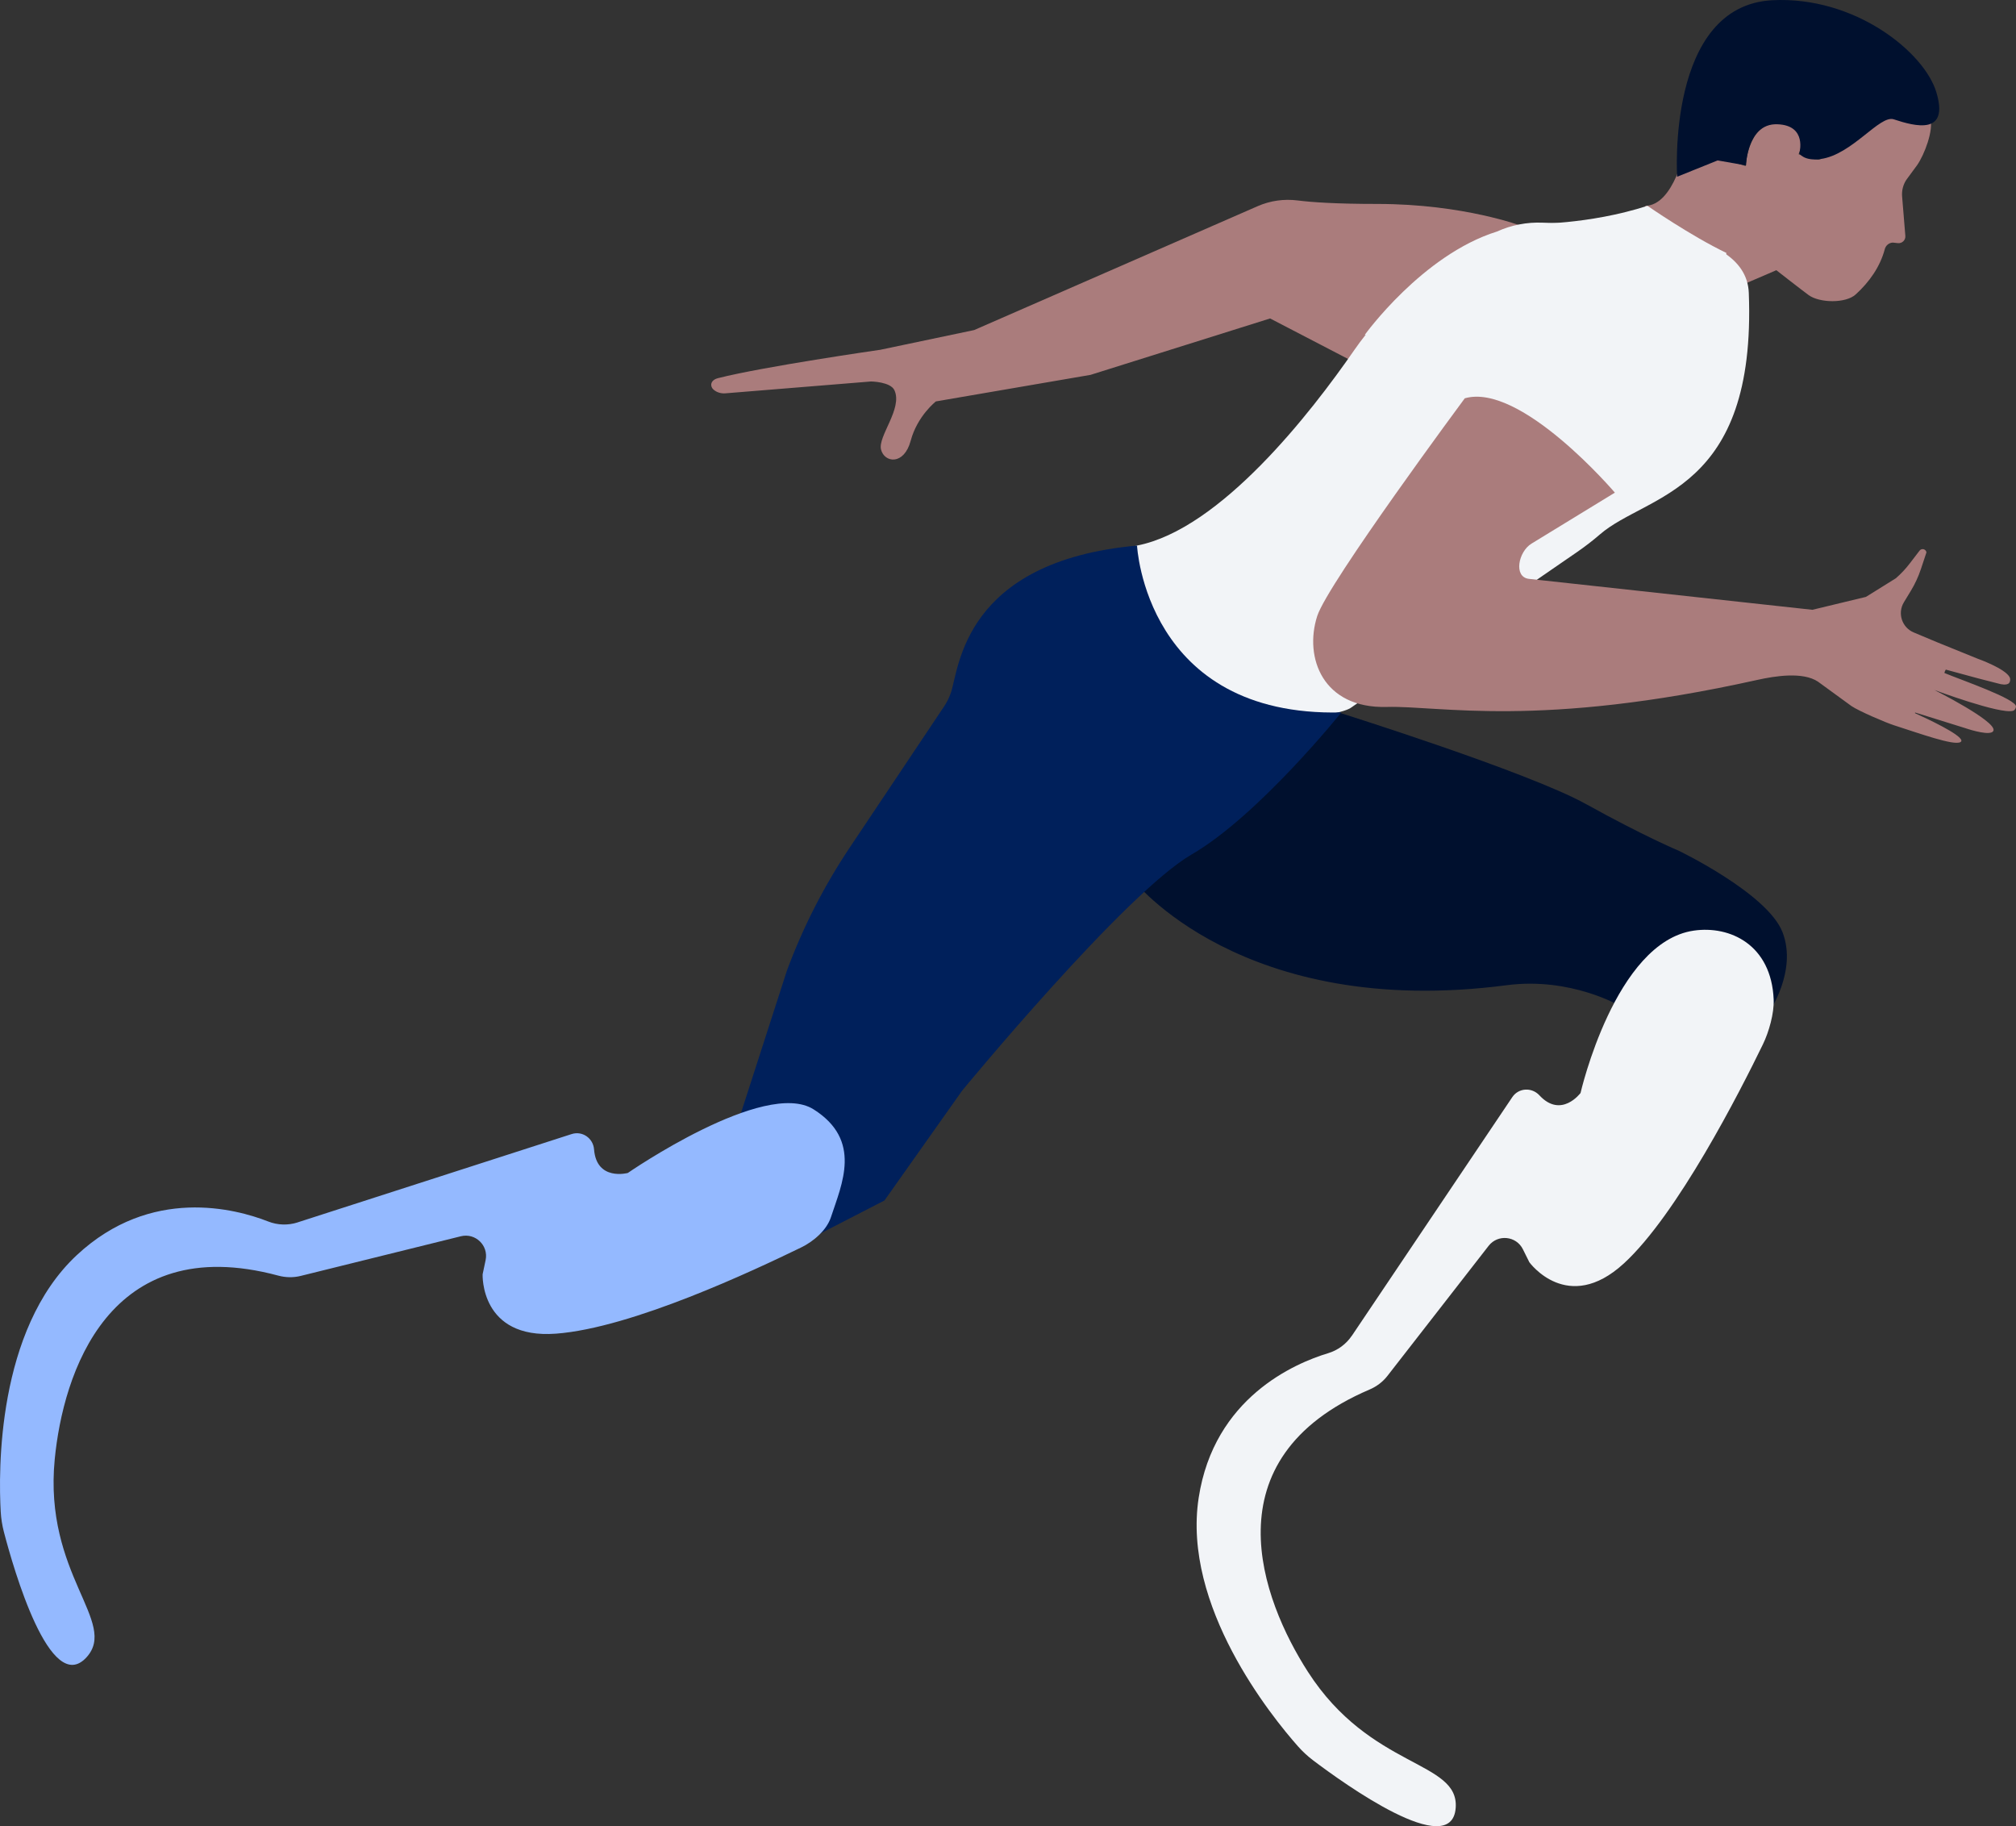
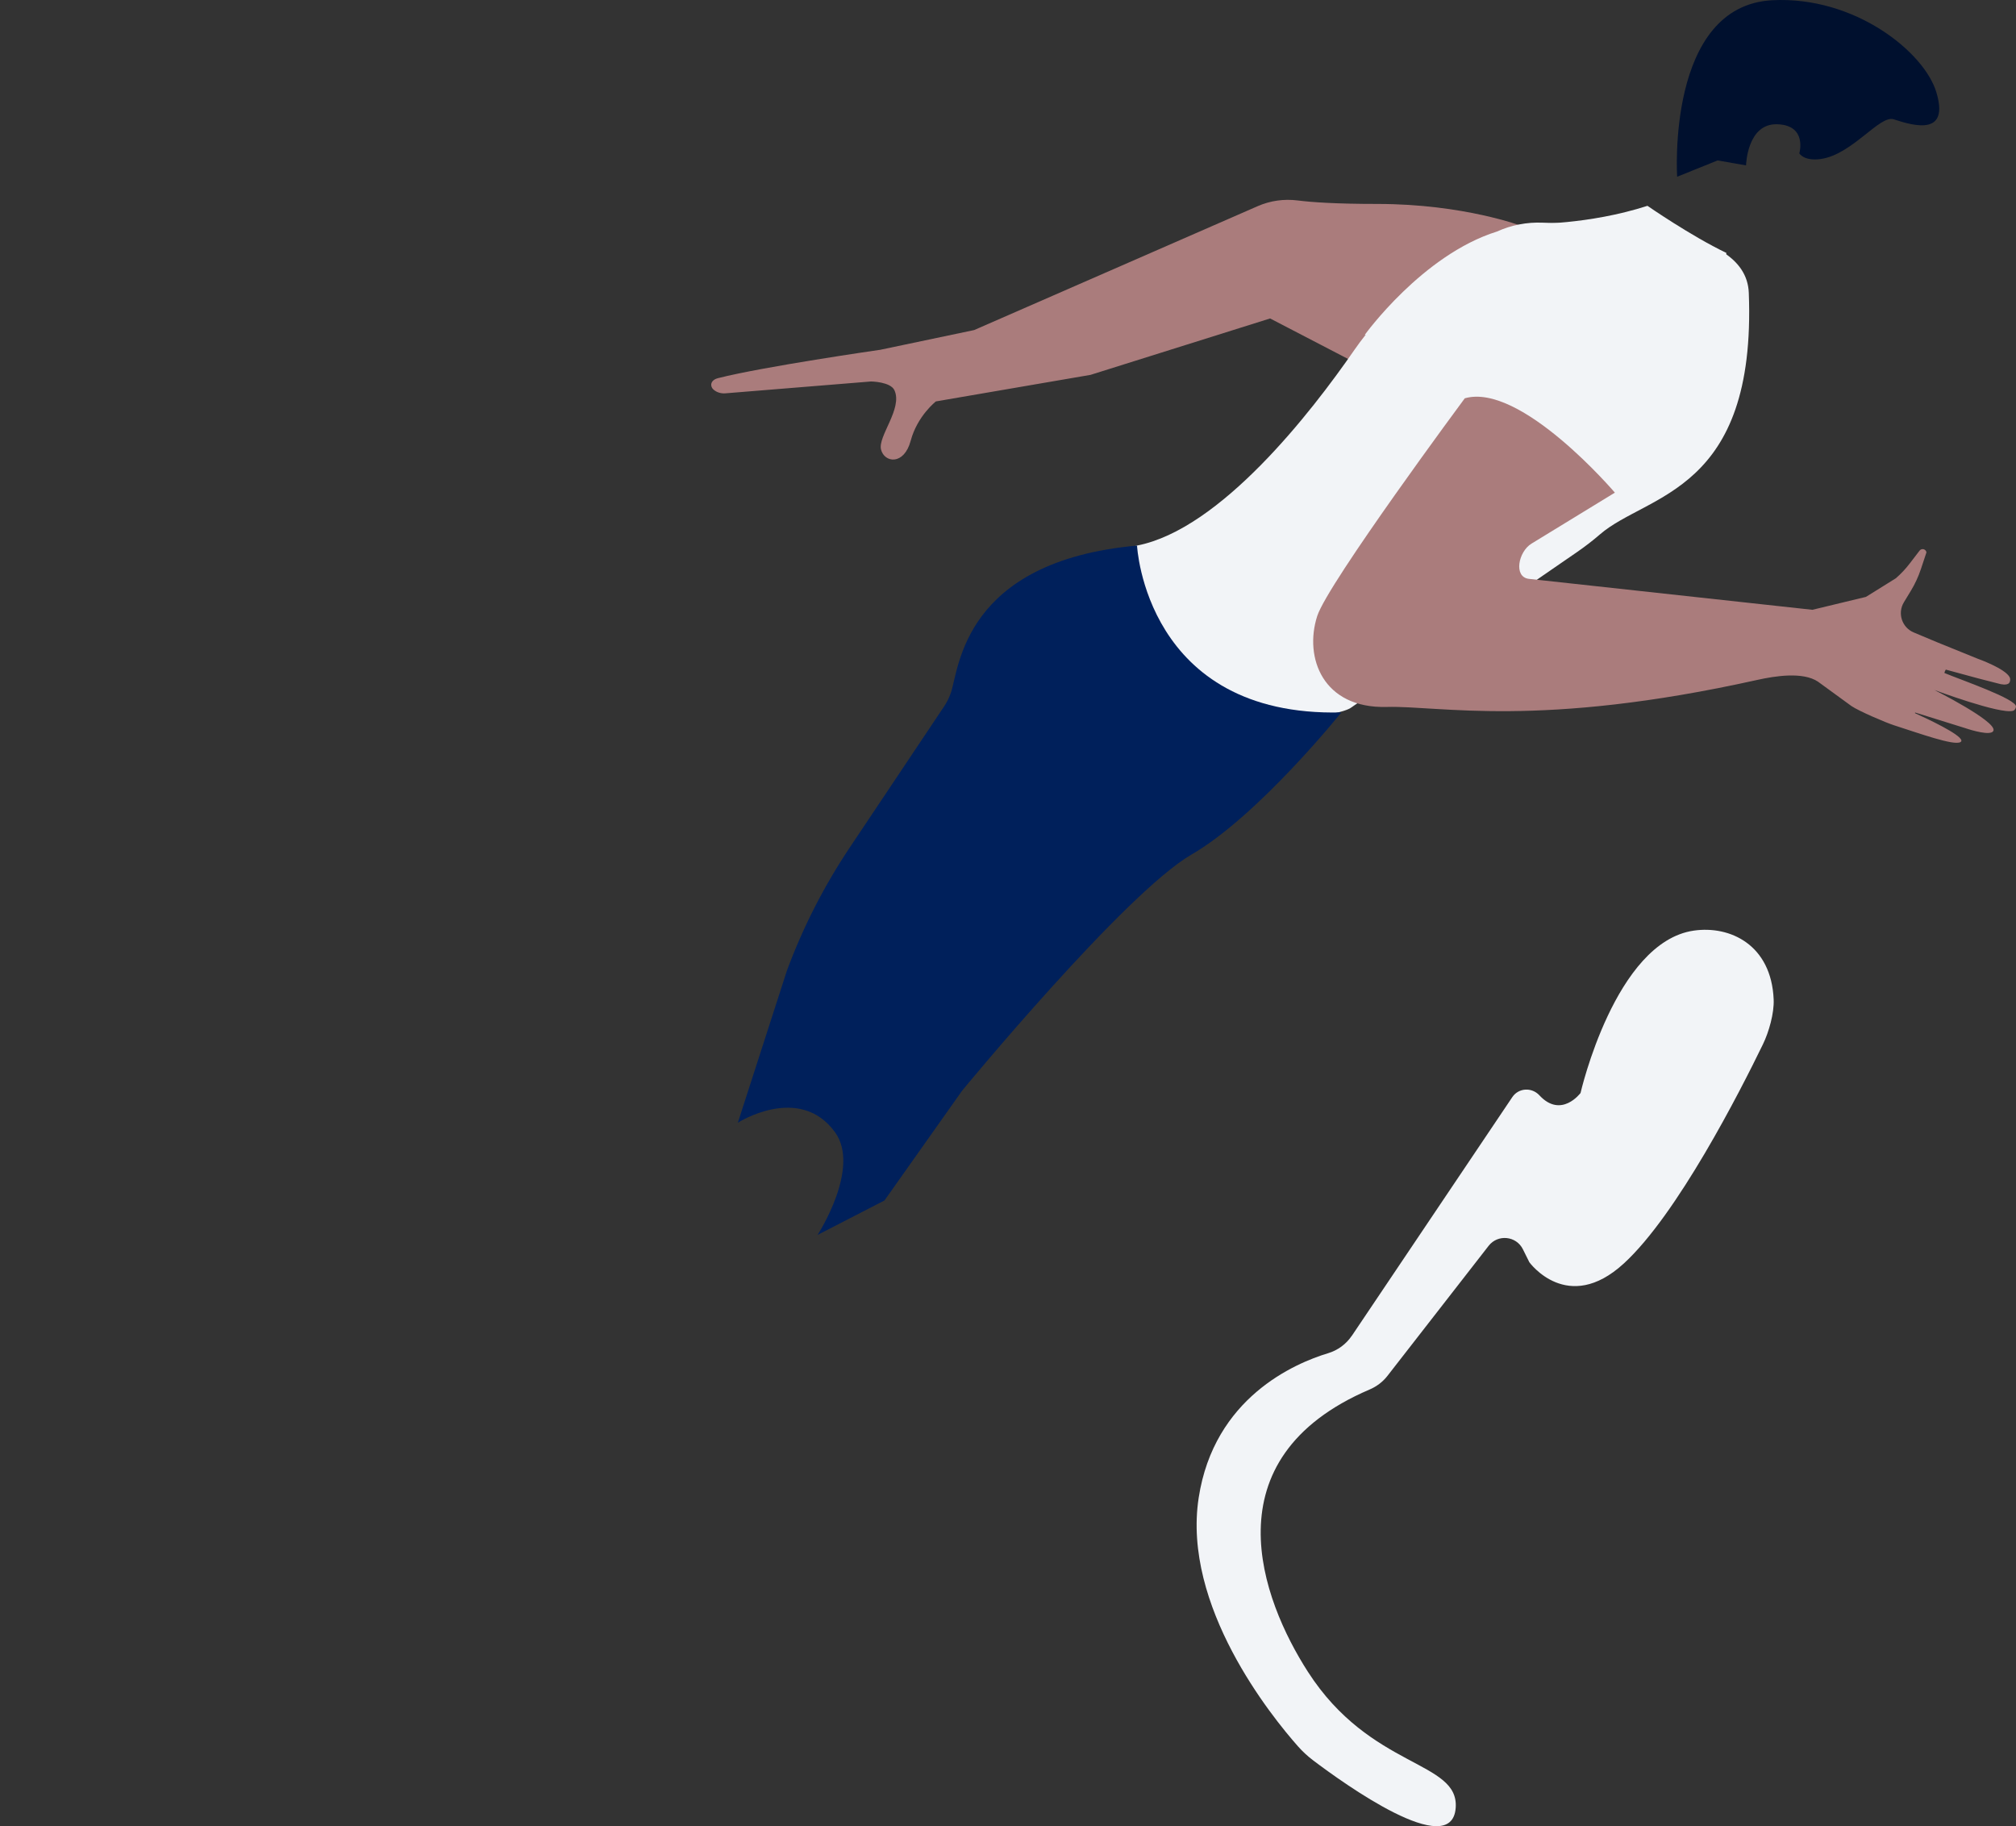
<svg xmlns="http://www.w3.org/2000/svg" fill="none" height="100%" overflow="visible" preserveAspectRatio="none" style="display: block;" viewBox="0 0 562 509" width="100%">
  <rect x="0" y="0" width="562" height="509" fill="#333333" stroke="none" />
  <g clip-path="url(#clip0_0_8244)" id="Layer_19">
-     <path d="M373.11 198.562C373.11 198.562 425.879 215.106 442.131 224.113C458.383 233.121 467.94 237.101 467.94 237.101C467.94 237.101 492.688 248.997 496.904 259.808C501.12 270.619 493.111 282.168 493.111 282.168C493.111 282.168 486.057 255.336 471.619 260.136C457.182 264.936 451.739 280.446 451.739 280.446C451.739 280.446 437.959 272.253 420.019 274.599C346.055 284.275 315.77 245.124 315.77 245.124L362.439 202.693L373.116 198.555L373.11 198.562Z" fill="#00102E" id="Vector" />
    <path d="M376.858 372.284C375.284 374.624 372.951 376.352 370.246 377.166C360.96 379.967 338.431 389.56 334.152 417.49C329.525 447.678 354.462 478.408 361.864 486.772C363.141 488.21 364.551 489.51 366.087 490.67C374.551 497.072 404.665 518.739 405.803 503.916C406.821 490.62 382.105 493.187 364.595 465.951C351.731 445.937 336.668 406.572 381.814 387.283C383.754 386.457 385.467 385.17 386.763 383.505L414.988 347.237C417.548 343.944 422.68 344.455 424.533 348.189L426.334 351.81C426.334 351.81 436.966 366.531 452.649 352.182C467.612 338.494 485.077 304.2 491.449 291.074C493.118 287.637 494.603 282.414 494.445 278.598C493.813 263.302 482.258 257.922 472.169 259.385C450.235 262.558 440.607 304.642 440.607 304.642C440.607 304.642 435.228 311.864 429.134 305.285C427.011 302.989 423.332 303.197 421.587 305.79L376.864 372.297L376.858 372.284Z" fill="#F2F4F7" id="Vector_2" />
    <path d="M245.149 97.527C245.149 97.527 212.772 102.189 200.186 105.393C197.949 105.96 197.904 107.676 198.853 108.54C199.75 109.36 200.977 109.72 202.184 109.631L242.823 106.326C242.823 106.326 248.24 106.389 249.34 108.767C251.704 113.876 244.675 121.591 245.604 125.293C246.534 128.996 252.014 129.784 253.873 122.846C255.725 115.907 260.902 111.883 260.902 111.883L304.006 104.484L354.064 88.76L376.738 100.536C376.738 100.536 408.458 73.016 424.318 63.038C424.318 63.038 408.085 56.844 383.982 56.844C372.433 56.844 365.701 56.37 361.814 55.879C357.926 55.387 354.127 55.929 350.606 57.462L271.566 91.996L245.143 97.546L245.149 97.527Z" fill="#AA7C7C" id="Vector_3" />
-     <path d="M458.572 57.355C458.256 57.355 486.038 79.248 486.038 79.248L495.191 75.312C495.191 75.312 502.208 80.8 504.186 82.244C507.22 84.458 514.502 84.609 517.29 82.086C521.171 78.573 524.142 74.278 525.419 69.452C525.691 68.418 526.576 67.661 527.651 67.617L529.085 67.768C530.255 67.894 531.247 66.923 531.153 65.756L530.249 54.724C530.116 53.103 530.533 51.482 531.424 50.126L534.452 46.007C536.462 43.106 539.092 36.294 538.106 32.907L537.158 29.652L512.164 36.962C512.164 36.962 509.148 44.702 506.778 44.487C504.407 44.273 501.392 42.98 501.392 42.98C501.392 42.98 504.831 36.048 497.296 34.597C487.277 32.66 486.651 46.285 486.651 46.285L469.856 41.087C469.856 41.087 466.708 57.367 458.572 57.367V57.355Z" fill="#AA7C7C" id="Vector_4" />
-     <path d="M408.243 111.139C408.243 111.139 428.749 110.218 450.184 137.309C450.184 137.309 489.104 98.852 469.445 80.528C455.418 67.453 426.062 75.571 408.243 111.139Z" fill="#CCDEFF" id="Vector_5" />
    <path d="M446.056 148.915C444.021 150.675 441.891 152.315 439.678 153.841L376.39 197.401C376.39 197.401 367.231 203.027 336.933 195.994C306.636 188.961 305.106 154.377 316.965 152.062C340.258 147.521 365.524 114.942 377.553 97.54C378.565 96.083 379.62 94.657 380.727 93.276L380.448 93.345C380.448 93.345 396.473 71.042 417.32 64.532C421.29 62.728 425.658 61.877 430.064 62.066C444.988 62.691 486.746 61.745 487.511 81.613C489.666 137.341 459.211 137.568 446.056 148.915Z" fill="#F2F4F7" id="Vector_6" />
    <g id="Layer 18">
      <path d="M316.971 152.062C316.971 152.062 319.31 199.905 373.931 198.568C373.931 198.568 350.84 227.355 332.186 238.16C313.532 248.965 268.228 303.973 268.228 303.973L246.565 334.596L227.911 344.203C227.911 344.203 240.035 325.551 232.772 315.567C222.861 301.942 205.686 312.93 205.686 312.93L219.371 270.524C223.847 258.439 229.725 246.922 236.894 236.211L263.184 196.903C263.986 195.704 264.625 194.411 265.093 193.042C267.368 186.35 268.519 156.459 316.977 152.062H316.971Z" fill="#00205B" id="Vector_7" />
    </g>
    <g id="Layer 20">
      <path d="M408.338 111.013C408.338 111.013 370.151 162.533 367.199 171.71C363.482 183.272 368.754 197.527 386.586 197.041C401.384 196.644 428.888 203.071 489.926 189.498C494.856 188.4 502.625 187.183 506.809 190.002L516.133 196.795C518.219 198.202 525.64 201.4 528.036 202.163C534.983 204.377 544.705 207.922 546.532 206.831C546.722 206.717 546.797 206.566 546.772 206.383C546.538 204.648 536.993 200.202 533.89 198.801C533.782 198.751 533.839 198.593 533.953 198.618L547.828 202.939C547.828 202.939 553.447 204.894 555.224 204.118C555.476 204.011 555.653 203.841 555.723 203.608C556.501 200.99 539.225 192.304 539.225 192.304C539.225 192.304 557.613 199.167 561.166 198.114C561.829 197.918 561.975 197.142 561.994 196.978C562.284 194.865 546.564 189.466 542.063 187.586C541.974 187.549 542.366 186.615 542.455 186.64L551.361 189.056L557.531 190.639C557.531 190.639 559.44 191.138 560.072 190.374C560.464 189.901 560.439 189.182 560.262 188.816C559.08 186.338 551.229 183.562 551.229 183.562L540.16 179.071L533.491 176.277C530.192 174.896 528.896 170.909 530.754 167.856L532.67 164.703C533.845 162.773 534.793 160.71 535.508 158.565L537.038 153.955C536.886 153.021 535.691 152.725 535.116 153.475L532.379 157.052C531.235 158.546 529.939 159.928 528.517 161.17L520.166 166.368L505.236 169.963L426.151 161.334C421.89 160.773 423.268 153.765 426.935 151.52L450.178 137.309C450.178 137.309 423.938 106.516 408.331 111.019L408.338 111.013Z" fill="#AA7C7C" id="Vector_8" />
    </g>
-     <path d="M82.991 340.708C80.305 341.572 77.397 341.491 74.767 340.456C65.734 336.918 42.093 330.541 21.404 349.835C-0.955 370.694 -0.43 410.23 0.202 421.369C0.31 423.287 0.613 425.179 1.1 427.04C3.78 437.296 13.989 472.915 24.078 461.971C33.13 452.156 12.118 438.904 15.259 406.698C17.567 383.038 30.159 342.809 77.58 355.544C79.622 356.092 81.759 356.137 83.807 355.632L128.472 344.575C132.524 343.572 136.235 347.142 135.375 351.223L134.541 355.178C134.541 355.178 133.763 373.306 154.983 371.723C176.204 370.139 210.218 354.061 223.36 347.685C226.799 346.013 230.446 342.884 231.641 339.258C234.656 330.068 240.465 317.837 226.805 309.202C213.145 300.573 175.015 326.933 175.015 326.933C175.015 326.933 166.311 329.279 165.603 320.354C165.357 317.238 162.335 315.131 159.358 316.09L82.978 340.702L82.991 340.708Z" fill="#94B9FF" id="Vector_9" />
    <path d="M467.536 49.268C467.536 49.268 464.483 1.589 494.072 0.063C517.044 -1.123 536.393 14.476 539.781 25.665C543.447 37.744 533.959 35.259 527.935 33.26C523.997 31.948 516.38 43.099 507.536 44.323C502.846 44.973 501.595 42.74 501.595 42.74C501.595 42.74 503.908 34.906 495.457 34.635C487.005 34.364 486.746 46.096 486.746 46.096L478.826 44.714L467.536 49.262V49.268Z" fill="#00102E" id="Vector_10" />
    <path d="M459.261 57.367C459.261 57.367 471.416 65.789 481.271 70.501L476.177 95.13L422.813 80.163L426.827 62.413C426.827 62.413 442.776 62.684 459.261 57.367Z" fill="#F2F4F7" id="Vector_11" />
  </g>
  <defs>
    <clipPath id="clip0_0_8244">
      <rect fill="white" height="509" width="562" />
    </clipPath>
  </defs>
</svg>